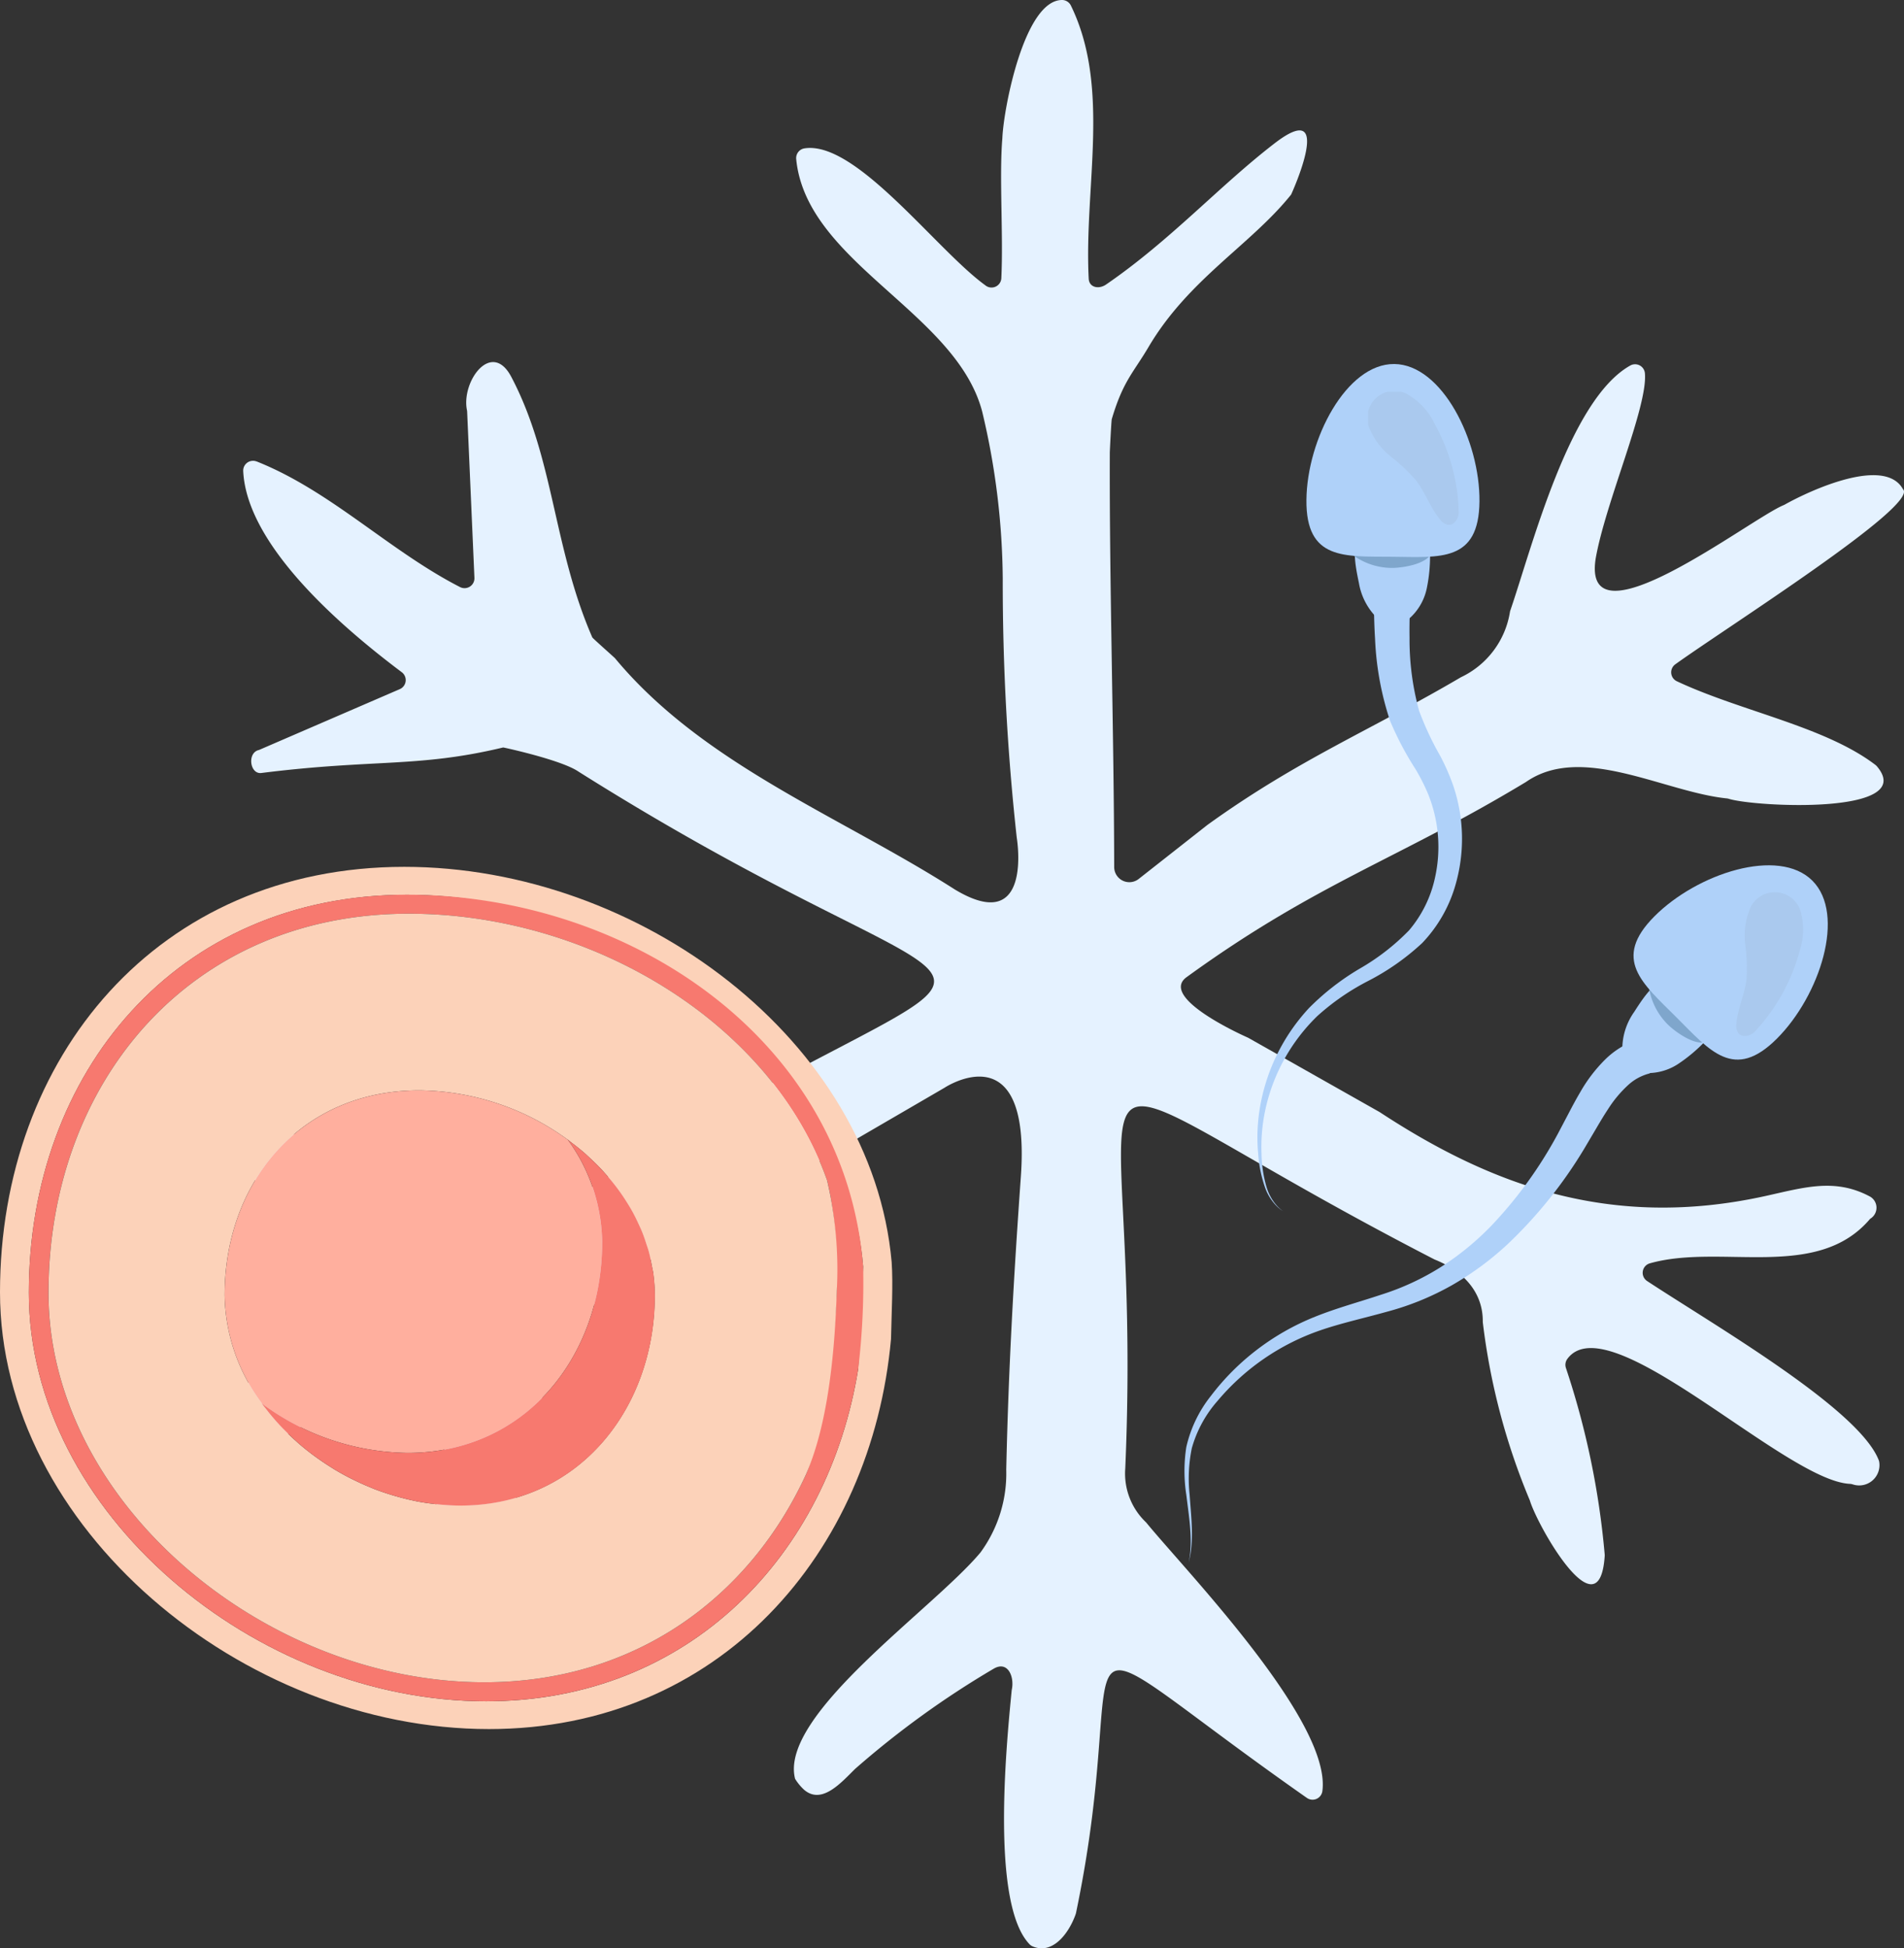
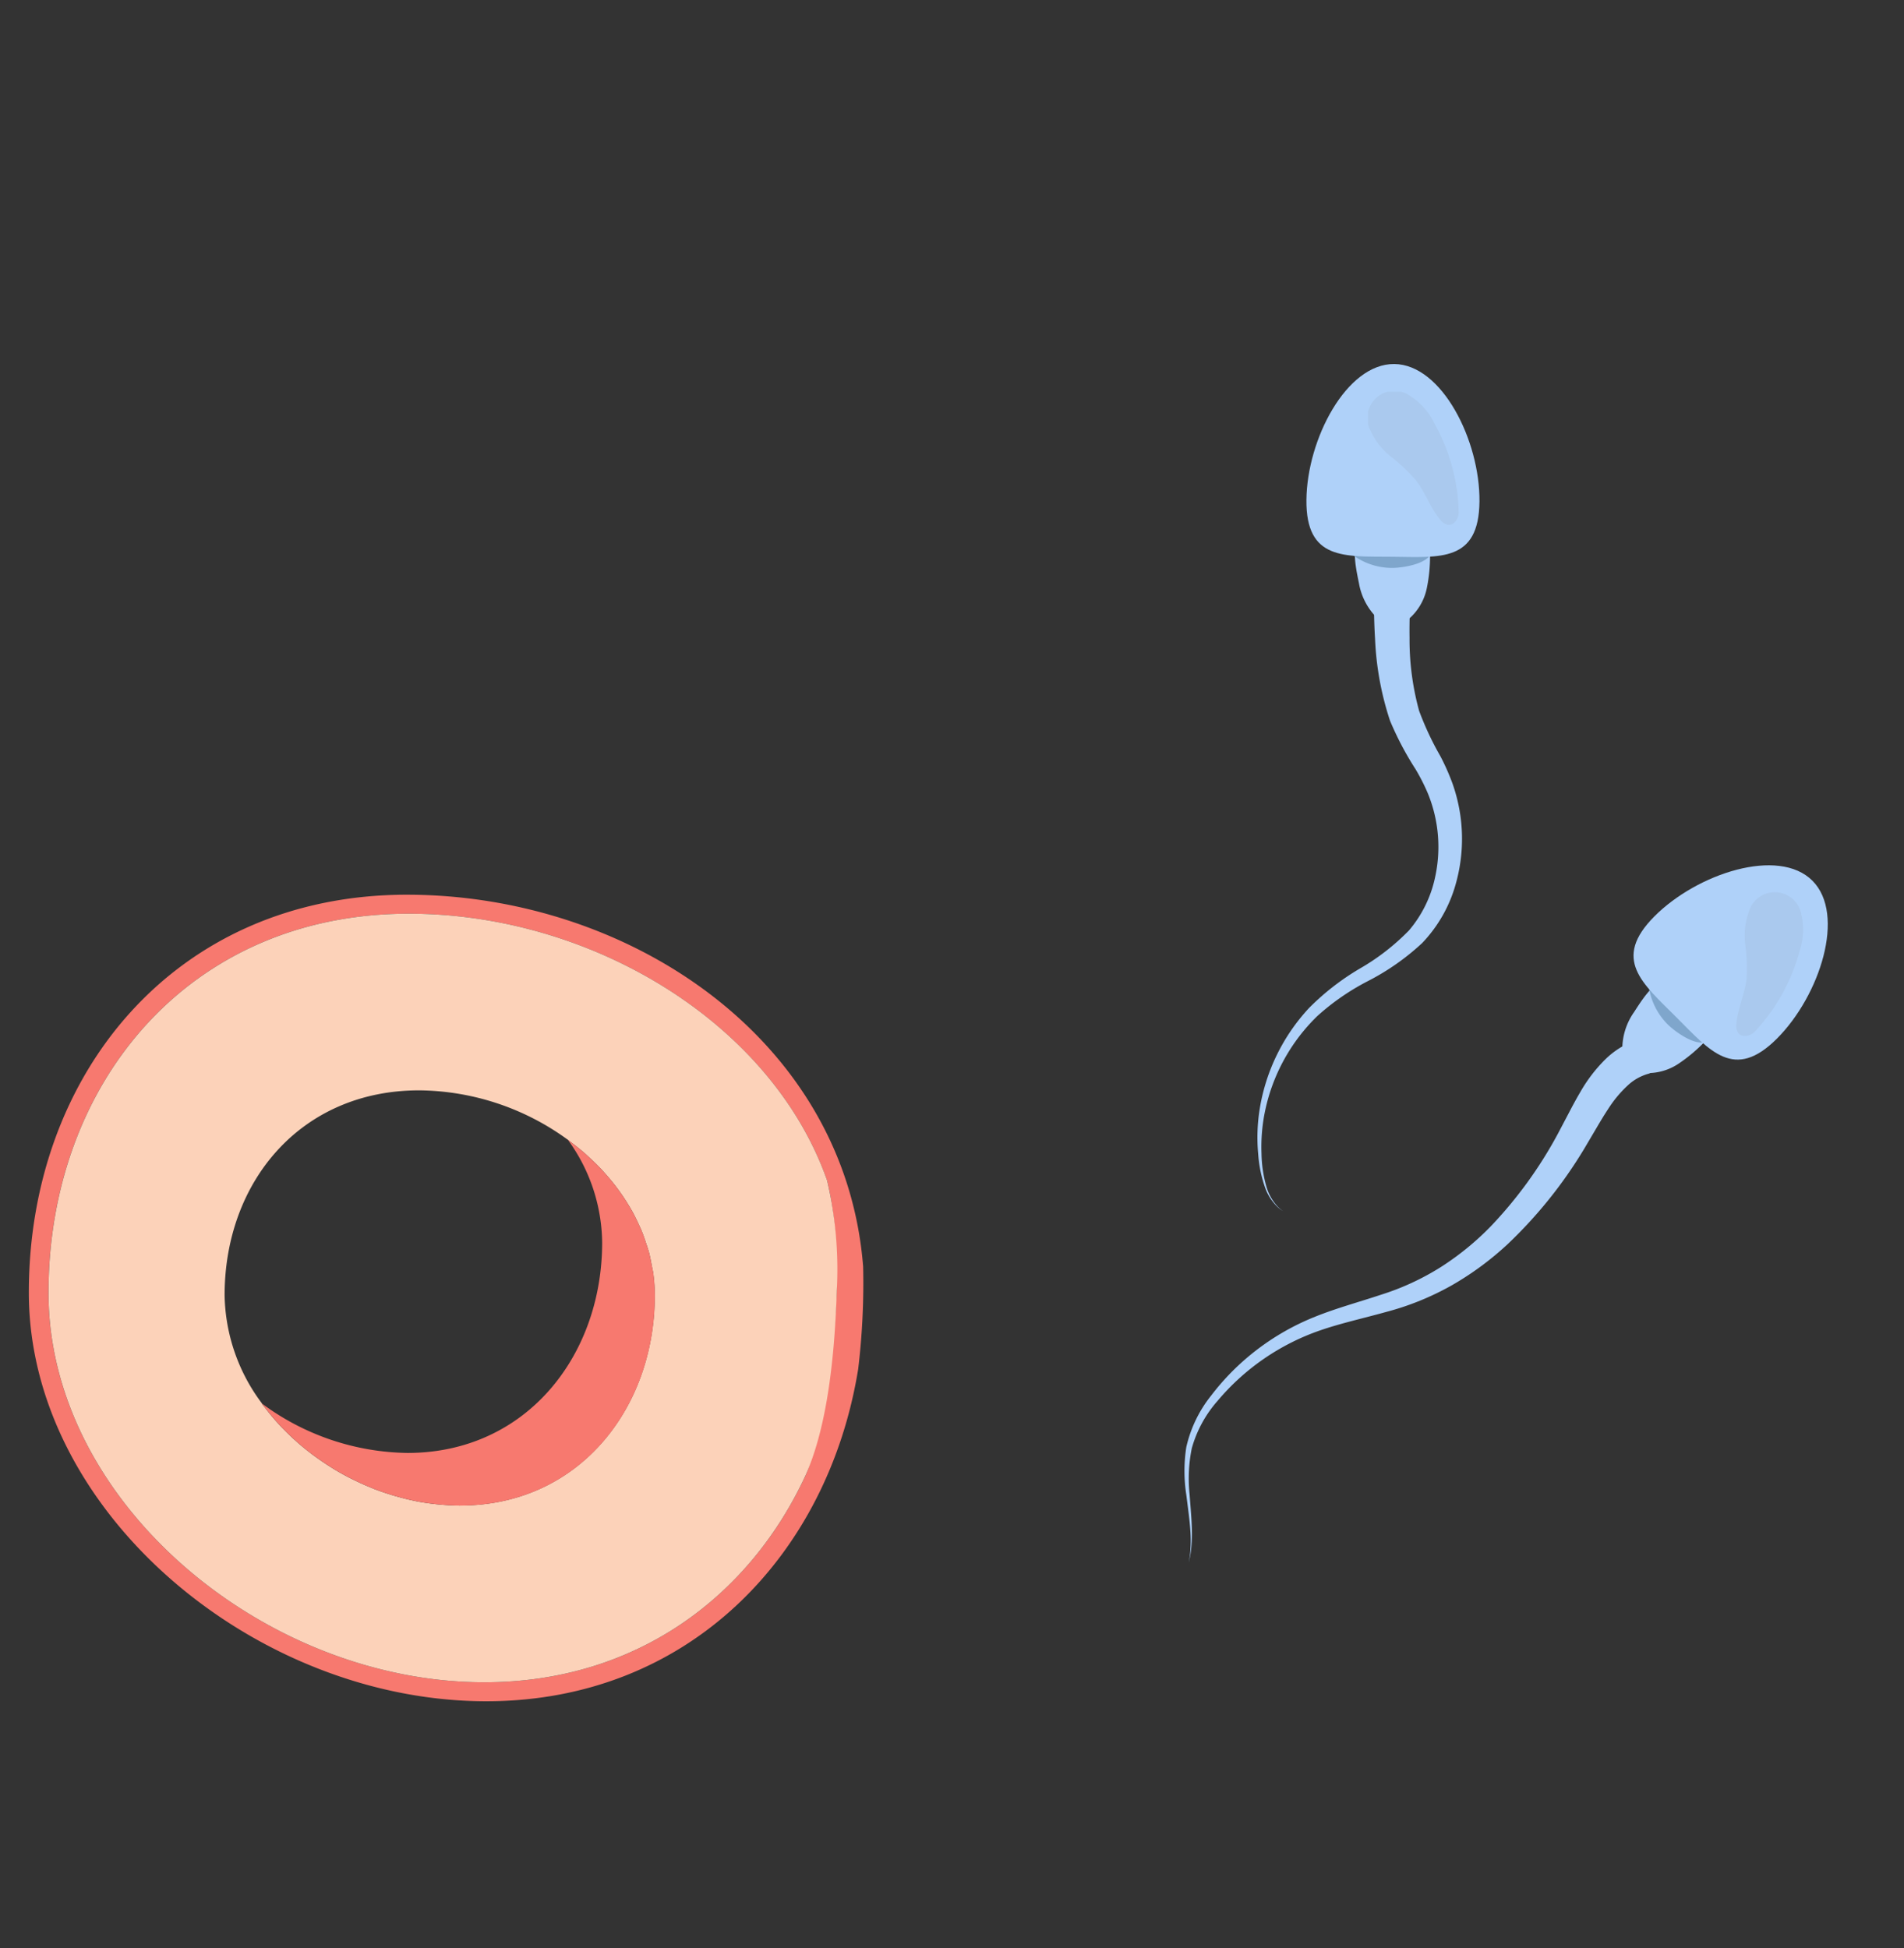
<svg xmlns="http://www.w3.org/2000/svg" width="165.396" height="169.265" viewBox="0 0 165.396 169.265">
  <rect x="0" y="0" width="165.396" height="169.265" fill="#333333" stroke="none" />
  <defs>
    <clipPath id="a">
      <rect width="165.396" height="169.265" fill="none" />
    </clipPath>
    <clipPath id="c">
      <rect width="7.876" height="11.559" fill="none" />
    </clipPath>
    <clipPath id="d">
      <rect width="5.817" height="12.485" fill="none" />
    </clipPath>
  </defs>
  <g transform="translate(-11 -8)">
    <g transform="translate(11 8)" clip-path="url(#a)">
      <g clip-path="url(#a)">
-         <path d="M101.581,24.774a.852.852,0,0,0,1.406-.6c.184-3.8-.193-8.812.09-12.166C103.171,9.481,104.972.03,108.249,0a.855.855,0,0,1,.776.474c3.492,7.139,1.138,15.779,1.553,23.737.04.769.871.944,1.507.508,5.594-3.837,9.83-8.562,14.642-12.268,5.347-4.117,1.45,4.432,1.432,4.455-3.507,4.377-8.9,7.333-12.387,13.245-1.326,2.248-2.207,2.944-3.189,6.255-.041.141-.173,2.779-.173,2.926-.043,11.356.362,24.4.381,35.995a1.316,1.316,0,0,0,2.151,1.015l5.94-4.671c7.9-5.7,14.212-8.24,22.006-12.822a.484.484,0,0,1,.051-.027,7.592,7.592,0,0,0,4.233-5.675.713.713,0,0,1,.027-.1c1.891-5.5,5.115-18.325,10.424-21.292a.856.856,0,0,1,1.269.66c.274,2.884-3.432,11.243-4.278,16.126-1.223,7.932,13.465-3.489,16.332-4.658a.873.873,0,0,0,.086-.041c2.278-1.28,8.7-4.213,10.279-1.342,1.452,1.394-15.32,12.005-19.781,15.215a.857.857,0,0,0,.143,1.472c5.577,2.618,12.843,3.913,17.237,7.259a.882.882,0,0,1,.146.139c3.541,4.226-10.565,3.529-12.869,2.814a.885.885,0,0,0-.168-.036c-5.435-.55-12.6-4.806-17.452-1.431-11.173,6.75-18.191,8.756-29.525,16.987-2.294,1.765,4.768,4.962,5.349,5.22a.771.771,0,0,1,.075.038L135.828,96.6l.043.026c9.6,6.3,20.015,10.232,33.434,7.291,3.337-.732,6.033-1.6,9.076,0a1.116,1.116,0,0,1,.079,1.966c-4.607,5.457-12.972,2.118-19.148,3.873a.855.855,0,0,0-.226,1.535c5.771,3.805,18.351,11.064,20.112,15.544a.829.829,0,0,1,.052.189,1.762,1.762,0,0,1-2.289,1.937.978.978,0,0,0-.264-.051c-5.6-.25-20.941-15.69-24.536-10.862a.866.866,0,0,0-.136.774A70.491,70.491,0,0,1,155.4,135.05a1.082,1.082,0,0,1,0,.129c-.459,6.829-5.8-2.531-6.493-4.8-.007-.023-.015-.043-.024-.065a57.624,57.624,0,0,1-4.068-15.415.839.839,0,0,1-.005-.1c.013-2.633-1.8-4.419-4.156-5.367-.021-.009-.042-.018-.062-.028-36.447-18.787-25.1-21.713-26.84,18.185a5.834,5.834,0,0,0,1.795,4.655c.015.016.029.031.042.047,3.432,4.191,16.107,17.27,15.285,23.321a.859.859,0,0,1-1.344.582c-23.873-16.736-14.763-15.385-20.054,9.989a.937.937,0,0,1-.035.124c-.593,1.667-2,3.537-3.749,2.779a.769.769,0,0,1-.25-.174c-3.372-3.49-2.03-17.217-1.552-22.091.258-1.129-.326-2.579-1.568-1.851a79.035,79.035,0,0,0-12.033,8.7c-1.217,1.194-2.9,3.15-4.443,1.81a4.549,4.549,0,0,1-.775-.945c-1.418-5.549,12.037-14.778,16.1-19.658a11.6,11.6,0,0,0,2.243-7.2c.2-8.851.643-16.641,1.271-25.479.9-12.695-6.631-7.7-6.631-7.7l-21.483,12.5c-4.144,2.411-8.438,4.962-11.079,8.959a.866.866,0,0,1-.118.139c-3.342,3.2-4.858,25.779-10.759,21.542a.863.863,0,0,1-.325-.436c-1.556-4.886.8-13.044,1.649-18.119.211-.89.374-2-.563-2.472a1.678,1.678,0,0,0-1.562.065c-5.717,2.868-13.426,10.223-19.883,9.692a.857.857,0,0,1-.618-1.352,34.833,34.833,0,0,1,17.789-12.839.855.855,0,0,0,.143-1.578c-5.413-2.781-18.71-9.965-14.1-12.062a.879.879,0,0,1,.243-.068c10.542-1.42,20.9,10.924,30.987,4.053,39.735-24.332,37.626-10.445-2.115-35.486-1.481-1.021-6.526-2.105-6.544-2.1-7.417,1.776-11.16.982-21.011,2.218-1,.125-1.253-1.776-.2-2L50.731,59.87a.856.856,0,0,0,.175-1.47c-5.345-4.014-13.473-11.044-13.775-17.484a.853.853,0,0,1,1.165-.824l.011,0C44.748,42.656,49.81,47.845,55.962,51a.858.858,0,0,0,1.254-.8l-.633-14.446a.767.767,0,0,0-.015-.118c-.51-2.5,2.136-6.138,3.848-2.9,3.728,7.064,3.626,14.793,7.04,22.639.034.078,1.919,1.746,1.974,1.812,7.67,9.232,19.542,13.709,29.508,20.08,6.86,4.144,5.388-4.5,5.388-4.5a203.373,203.373,0,0,1-1.216-22.511,64.167,64.167,0,0,0-1.788-14.508C99.047,27.1,86.042,22.821,85.168,13.817a.858.858,0,0,1,.72-.928c4.471-.694,11.44,8.8,15.693,11.885" transform="translate(-16.004 0)" fill="#e5f2ff" />
-         <path d="M77.456,179.883l0,0c-1.705-19.183-21.842-34.331-42.34-34.331C13.688,145.556,0,162.1,0,182.51s21.048,37.949,42.474,37.949c19.99,0,33.24-15.27,34.927-33.892.045-2.28.189-4.758.055-6.684m-2.907,9.3c-2.6,16.1-14.64,28.863-32.313,28.863-20.042,0-39.732-16.407-39.732-35.5s12.8-34.569,32.847-34.569c19.245,0,38.153,14.272,39.628,32.31-.1,2.46-.191,4.647-.43,8.895" transform="translate(0 -70.245)" fill="#fcd2b9" />
        <path d="M37.688,150.228c-20.042,0-32.847,15.477-32.847,34.569s19.689,35.5,39.731,35.5c17.673,0,29.711-12.758,32.313-28.863a62.883,62.883,0,0,0,.43-8.895c-1.559-19.809-20.384-32.31-39.628-32.31m34.656,50.384C67.475,211.2,57.587,218.648,44.41,218.648c-19.1,0-37.862-15.635-37.862-33.829s12.2-32.942,31.3-32.942c15.905,0,31.554,9.519,36.346,23.209,2.256,9.411-.644,22.759-1.852,25.527" transform="translate(-2.336 -72.5)" fill="#f7796f" />
        <path d="M75.788,176.623c-4.792-13.69-20.44-23.209-36.346-23.209-19.1,0-31.3,14.749-31.3,32.942S26.9,220.185,46,220.185c13.177,0,23.064-7.446,27.933-18.036,1.507-3.451,2.448-8.512,2.686-16a33.924,33.924,0,0,0-.835-9.527M43.9,204.835c-.574,0-1.147-.036-1.719-.086-.137-.012-.274-.025-.411-.041-.564-.062-1.126-.141-1.683-.25-.046-.009-.091-.022-.137-.031-.521-.106-1.036-.236-1.548-.381-.133-.038-.266-.075-.4-.116-.539-.164-1.073-.344-1.6-.549-.073-.028-.145-.062-.218-.092q-.7-.283-1.381-.614c-.124-.059-.248-.118-.37-.18-.5-.252-.988-.52-1.466-.808-.088-.053-.173-.111-.26-.165q-.618-.384-1.206-.806c-.109-.077-.217-.153-.324-.232q-.665-.493-1.289-1.031c-.088-.076-.172-.156-.259-.233q-.529-.473-1.022-.976c-.086-.087-.174-.172-.258-.261q-.56-.592-1.068-1.222c-.076-.095-.148-.192-.223-.288-.133-.171-.271-.339-.4-.514.017.013.036.024.053.037a16.052,16.052,0,0,1-3.272-9.435c0-9.829,6.592-17.8,16.91-17.8a22.212,22.212,0,0,1,12.9,4.29l-.013-.021c.1.077.2.165.3.243.4.3.791.609,1.165.935.154.134.3.275.449.413.333.308.658.621.968.948.155.164.3.332.451.5.281.318.552.642.81.976q.217.282.422.571c.235.331.455.667.666,1.011.128.208.254.416.373.629.191.346.364.7.53,1.056.1.222.21.442.3.668.151.368.276.744.4,1.122.073.225.155.447.217.676.112.413.19.835.266,1.258.036.2.088.4.116.6a14.273,14.273,0,0,1,.136,1.917c0,9.829-6.593,18.276-16.912,18.276" transform="translate(-3.928 -74.037)" fill="#fcd2b9" />
        <path d="M108.934,210.17c.112.413.191.835.266,1.258-.076-.423-.155-.845-.266-1.258" transform="translate(-52.571 -101.428)" fill="#f3a2ac" />
        <path d="M99.006,194.408c.333.307.658.621.967.948-.309-.327-.634-.64-.967-.948" transform="translate(-47.78 -93.821)" fill="#f3a2ac" />
        <path d="M95.888,191.8c.4.3.791.61,1.165.935-.374-.326-.765-.634-1.165-.935" transform="translate(-46.275 -92.563)" fill="#f3a2ac" />
        <path d="M47.458,239.816c-.085-.087-.174-.173-.258-.261.084.088.172.174.258.261" transform="translate(-22.779 -115.609)" fill="#f3a2ac" />
        <path d="M44.927,236.924c-.077-.095-.148-.192-.223-.289.075.1.146.194.223.289" transform="translate(-21.574 -114.2)" fill="#f3a2ac" />
        <path d="M49.933,242.179c-.088-.076-.172-.156-.259-.234.087.078.171.158.259.234" transform="translate(-23.973 -116.762)" fill="#f3a2ac" />
        <path d="M101.747,197.206c.281.318.552.643.81.976-.258-.334-.528-.658-.81-.976" transform="translate(-49.103 -95.171)" fill="#f3a2ac" />
-         <path d="M70.507,196.3a15.39,15.39,0,0,0-2.981-8.93,22.21,22.21,0,0,0-12.9-4.29c-10.319,0-16.91,7.967-16.91,17.8a16.055,16.055,0,0,0,3.271,9.435A21.659,21.659,0,0,0,53.6,214.577c10.318,0,16.91-8.447,16.91-18.276" transform="translate(-18.202 -88.354)" fill="#ffaf9e" />
        <path d="M104.128,200.2c.235.33.455.668.666,1.011-.211-.344-.431-.68-.666-1.011" transform="translate(-50.252 -96.614)" fill="#f3a2ac" />
        <path d="M109.809,215.688a14.258,14.258,0,0,0-.136-1.917,14.175,14.175,0,0,1,.136,1.917" transform="translate(-52.928 -103.165)" fill="#f3a2ac" />
        <path d="M106.135,203.365c.192.345.364.7.53,1.055-.166-.356-.338-.71-.53-1.055" transform="translate(-51.221 -98.144)" fill="#f3a2ac" />
        <path d="M107.746,206.7c.151.367.276.744.4,1.122-.122-.378-.247-.754-.4-1.122" transform="translate(-51.998 -99.751)" fill="#f3a2ac" />
        <path d="M59.328,248.454c-.124-.06-.248-.118-.37-.181.122.063.246.121.37.181" transform="translate(-28.453 -119.816)" fill="#f3a2ac" />
        <path d="M69.754,252.039c-.046-.009-.091-.022-.137-.031.046.009.091.022.137.031" transform="translate(-33.597 -121.619)" fill="#f3a2ac" />
        <path d="M66.253,251.164c-.133-.038-.267-.075-.4-.115.132.04.266.078.4.115" transform="translate(-31.781 -121.156)" fill="#f3a2ac" />
        <path d="M52.99,244.62c-.108-.077-.217-.153-.324-.232.107.079.215.155.324.232" transform="translate(-25.417 -117.941)" fill="#f3a2ac" />
        <path d="M73.544,252.593c-.137-.012-.275-.025-.411-.04.137.015.274.028.411.04" transform="translate(-35.294 -121.882)" fill="#f3a2ac" />
        <path d="M62.561,249.9c-.073-.029-.145-.062-.218-.092.073.029.145.063.218.092" transform="translate(-30.087 -120.557)" fill="#f3a2ac" />
        <path d="M55.883,246.558c-.088-.053-.173-.111-.26-.165.087.054.172.112.26.165" transform="translate(-26.844 -118.909)" fill="#f3a2ac" />
        <path d="M77.834,202.338c-.076-.423-.155-.845-.266-1.258-.062-.229-.144-.45-.217-.676-.122-.378-.247-.754-.4-1.122-.093-.226-.2-.445-.3-.667-.166-.357-.338-.711-.53-1.056-.118-.213-.244-.421-.373-.629-.211-.343-.43-.681-.666-1.011q-.206-.29-.422-.571c-.258-.334-.529-.659-.81-.976-.149-.168-.3-.336-.451-.5-.309-.326-.634-.641-.968-.948-.15-.138-.294-.279-.448-.413-.375-.325-.766-.634-1.165-.935-.1-.078-.2-.166-.3-.242l.013.02a15.4,15.4,0,0,1,2.981,8.93c0,9.829-6.593,18.277-16.91,18.277a21.657,21.657,0,0,1-12.609-4.265l-.053-.036c.126.175.264.343.4.514.075.1.147.193.223.289q.508.629,1.068,1.222c.084.089.172.174.258.261q.494.5,1.022.975c.087.078.171.157.259.234q.622.538,1.289,1.031c.107.079.216.154.324.231q.589.421,1.206.806c.087.054.172.112.26.165.478.288.968.556,1.466.808.123.062.246.121.37.181.454.219.914.425,1.381.614.073.03.145.063.218.092.525.2,1.059.385,1.6.549.132.04.266.078.4.115.512.145,1.027.275,1.548.381.046.009.091.022.137.031.557.109,1.119.188,1.683.251.137.015.274.028.411.04.572.051,1.144.086,1.719.086,10.319,0,16.912-8.446,16.912-18.276a14.176,14.176,0,0,0-.136-1.917c-.027-.2-.08-.4-.116-.6" transform="translate(-21.204 -92.337)" fill="#f7796f" />
        <path d="M227.823,92.883a5.571,5.571,0,0,0,1.641,3.1,2.195,2.195,0,0,0,1.016.553,2.128,2.128,0,0,0,1.662-.518,4.806,4.806,0,0,0,1.569-2.641A13.708,13.708,0,0,0,234,90.269a3.63,3.63,0,0,0-.124-1.234,2.493,2.493,0,0,0-2.134-1.5,7.332,7.332,0,0,0-2.709.382c-2.163.588-1.568,3.2-1.212,4.963" transform="translate(-109.777 -42.234)" fill="#afd1f9" />
        <path d="M230.37,92.672a5.794,5.794,0,0,1-3.719-1.241.441.441,0,0,1-.152-.175c-.067-.178.1-.353.257-.461a7.257,7.257,0,0,1,4.169-1c.807,0,2.84.168,2.729,1.4-.1,1.108-2.448,1.454-3.284,1.476" transform="translate(-109.301 -43.335)" fill="#7fa6cc" />
        <path d="M226.809,77.866c-4.152-.04-7.521.331-7.471-4.939s3.481-11.846,7.632-11.806,7.454,6.682,7.4,11.951-3.413,4.834-7.564,4.794" transform="translate(-105.852 -29.497)" fill="#afd1f9" />
        <g transform="translate(118.846 34.038)" opacity="0.1">
          <g clip-path="url(#c)">
            <path d="M235.5,68.621a5.828,5.828,0,0,0-2.132-2.455,2.347,2.347,0,0,0-3.465,2.987,6.14,6.14,0,0,0,1.8,2.284,15.566,15.566,0,0,1,2.131,2.015c.823,1.053,1.252,2.377,2.1,3.41a1.166,1.166,0,0,0,.688.479c.528.072.926-.522.943-1.054a16.536,16.536,0,0,0-2.066-7.665" transform="translate(-229.698 -65.787)" fill="#7a7d80" />
          </g>
        </g>
        <path d="M224.354,102.154s-.007.235-.019.677c-.008.422-.022,1.054-.01,1.852a23.437,23.437,0,0,0,.83,6.357A26.115,26.115,0,0,0,227,114.979a19.517,19.517,0,0,1,1.068,2.413,14.569,14.569,0,0,1,.674,2.759,14.394,14.394,0,0,1-.368,5.811,12.132,12.132,0,0,1-2.951,5.259,20.954,20.954,0,0,1-4.758,3.327,20.645,20.645,0,0,0-4.361,3.025,16.084,16.084,0,0,0-4.509,8.149,15.177,15.177,0,0,0-.328,3.792,10.892,10.892,0,0,0,.439,2.909,4.257,4.257,0,0,0,.92,1.644,2.787,2.787,0,0,0,.511.441,2.78,2.78,0,0,1-.537-.416,4.352,4.352,0,0,1-1.023-1.624,11.094,11.094,0,0,1-.6-2.936,15.571,15.571,0,0,1,.133-3.9,16.821,16.821,0,0,1,4.285-8.767,21.737,21.737,0,0,1,4.4-3.42,19.562,19.562,0,0,0,4.286-3.326,10.45,10.45,0,0,0,2.261-4.6,12.268,12.268,0,0,0-.619-7.283,17.092,17.092,0,0,0-1.064-2.1,27.106,27.106,0,0,1-2.229-4.23,25.981,25.981,0,0,1-1.3-7.113c-.053-.852-.07-1.518-.083-1.981l-.013-.679Z" transform="translate(-101.882 -49.293)" fill="#afd1f9" />
        <path d="M273.372,167.2a5.57,5.57,0,0,0-1,3.365,2.193,2.193,0,0,0,.339,1.105,2.125,2.125,0,0,0,1.55.793,4.806,4.806,0,0,0,2.969-.79,13.7,13.7,0,0,0,2.383-2.016,3.631,3.631,0,0,0,.775-.969,2.494,2.494,0,0,0-.476-2.564,7.338,7.338,0,0,0-2.2-1.623c-1.957-1.093-3.362,1.191-4.339,2.7" transform="translate(-131.442 -79.249)" fill="#afd1f9" />
        <path d="M278.583,168.635a5.79,5.79,0,0,1-1.788-3.489.437.437,0,0,1,.014-.231c.077-.174.319-.182.506-.149a7.253,7.253,0,0,1,3.678,2.2c.576.566,1.911,2.107.969,2.911-.846.722-2.766-.674-3.379-1.244" transform="translate(-133.577 -79.508)" fill="#7fa6cc" />
        <path d="M277.958,158.473c-2.938-2.934-5.6-5.027-1.881-8.756s10.775-6.028,13.713-3.094.65,9.989-3.073,13.718-5.821,1.066-8.759-1.868" transform="translate(-132.354 -70.116)" fill="#afd1f9" />
        <g transform="translate(150.823 77.513)" opacity="0.1">
          <g clip-path="url(#d)">
            <path d="M296.967,155.027a5.835,5.835,0,0,0,.2-3.246,2.347,2.347,0,0,0-4.566-.29,6.143,6.143,0,0,0-.311,2.891,15.58,15.58,0,0,1,.113,2.93c-.15,1.329-.769,2.574-.886,3.906a1.166,1.166,0,0,0,.157.824c.326.421,1.027.275,1.411-.094a16.529,16.529,0,0,0,3.887-6.921" transform="translate(-291.5 -149.812)" fill="#7a7d80" />
          </g>
        </g>
        <path d="M239.3,177.456l-.176.055a3.418,3.418,0,0,0-.434.151,4.274,4.274,0,0,0-1.254.787,10.306,10.306,0,0,0-1.776,2.118c-.316.477-.639,1.01-.98,1.593l-1.105,1.871a39.437,39.437,0,0,1-6.628,8.26,26.334,26.334,0,0,1-4.838,3.572,24.019,24.019,0,0,1-5.725,2.328c-1.963.549-3.909.972-5.729,1.6a20.281,20.281,0,0,0-8.921,6.128,10.5,10.5,0,0,0-2.238,4.117,13.218,13.218,0,0,0-.19,4.022c.09,1.215.191,2.283.2,3.164a11.83,11.83,0,0,1-.128,2.038l-.143.708.108-.712a11.736,11.736,0,0,0,.029-2.028c-.051-.874-.2-1.925-.352-3.142a13.58,13.58,0,0,1,0-4.154,11.086,11.086,0,0,1,2.147-4.461,21.093,21.093,0,0,1,3.889-3.92,21.346,21.346,0,0,1,5.154-2.946c1.882-.756,3.843-1.281,5.716-1.907a22.245,22.245,0,0,0,5.229-2.422,24.311,24.311,0,0,0,4.308-3.517,37.091,37.091,0,0,0,5.822-8.025l1-1.9c.322-.618.645-1.214.977-1.774a13.141,13.141,0,0,1,2.161-2.816,7.218,7.218,0,0,1,2.129-1.449,5.787,5.787,0,0,1,.569-.228l.173-.064Z" transform="translate(-95.968 -84.216)" fill="#afd1f9" />
      </g>
    </g>
  </g>
</svg>